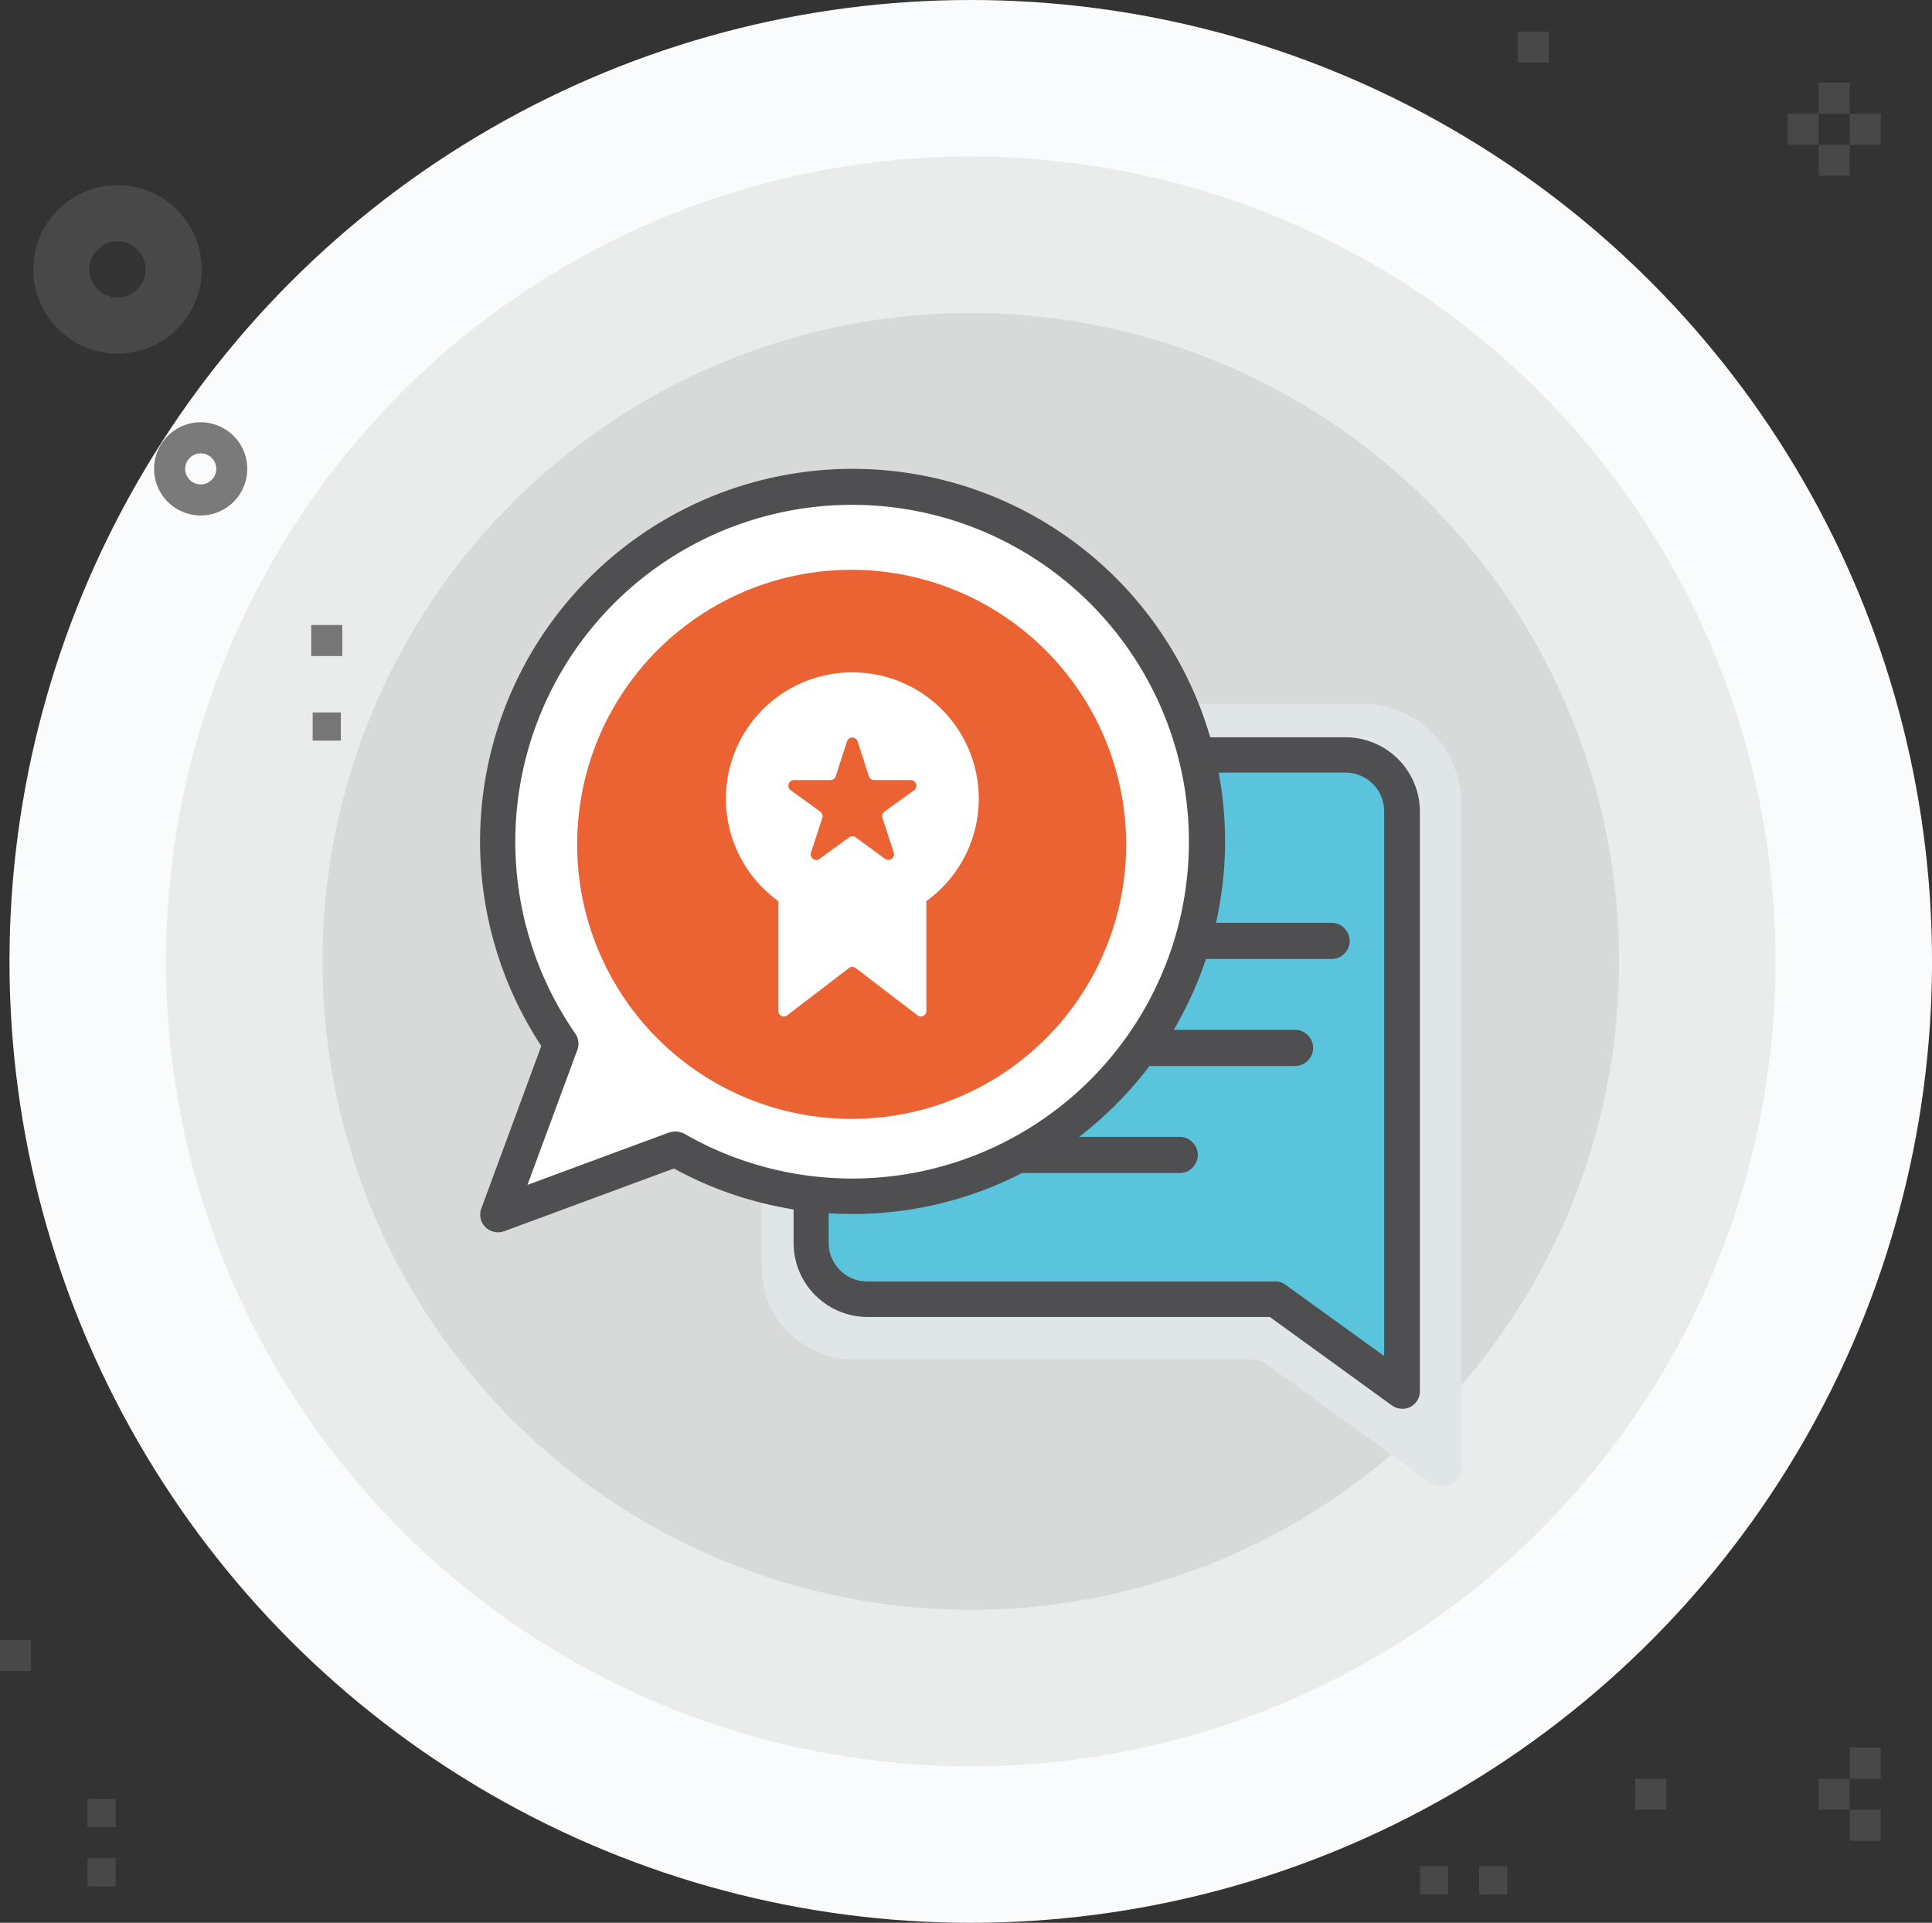
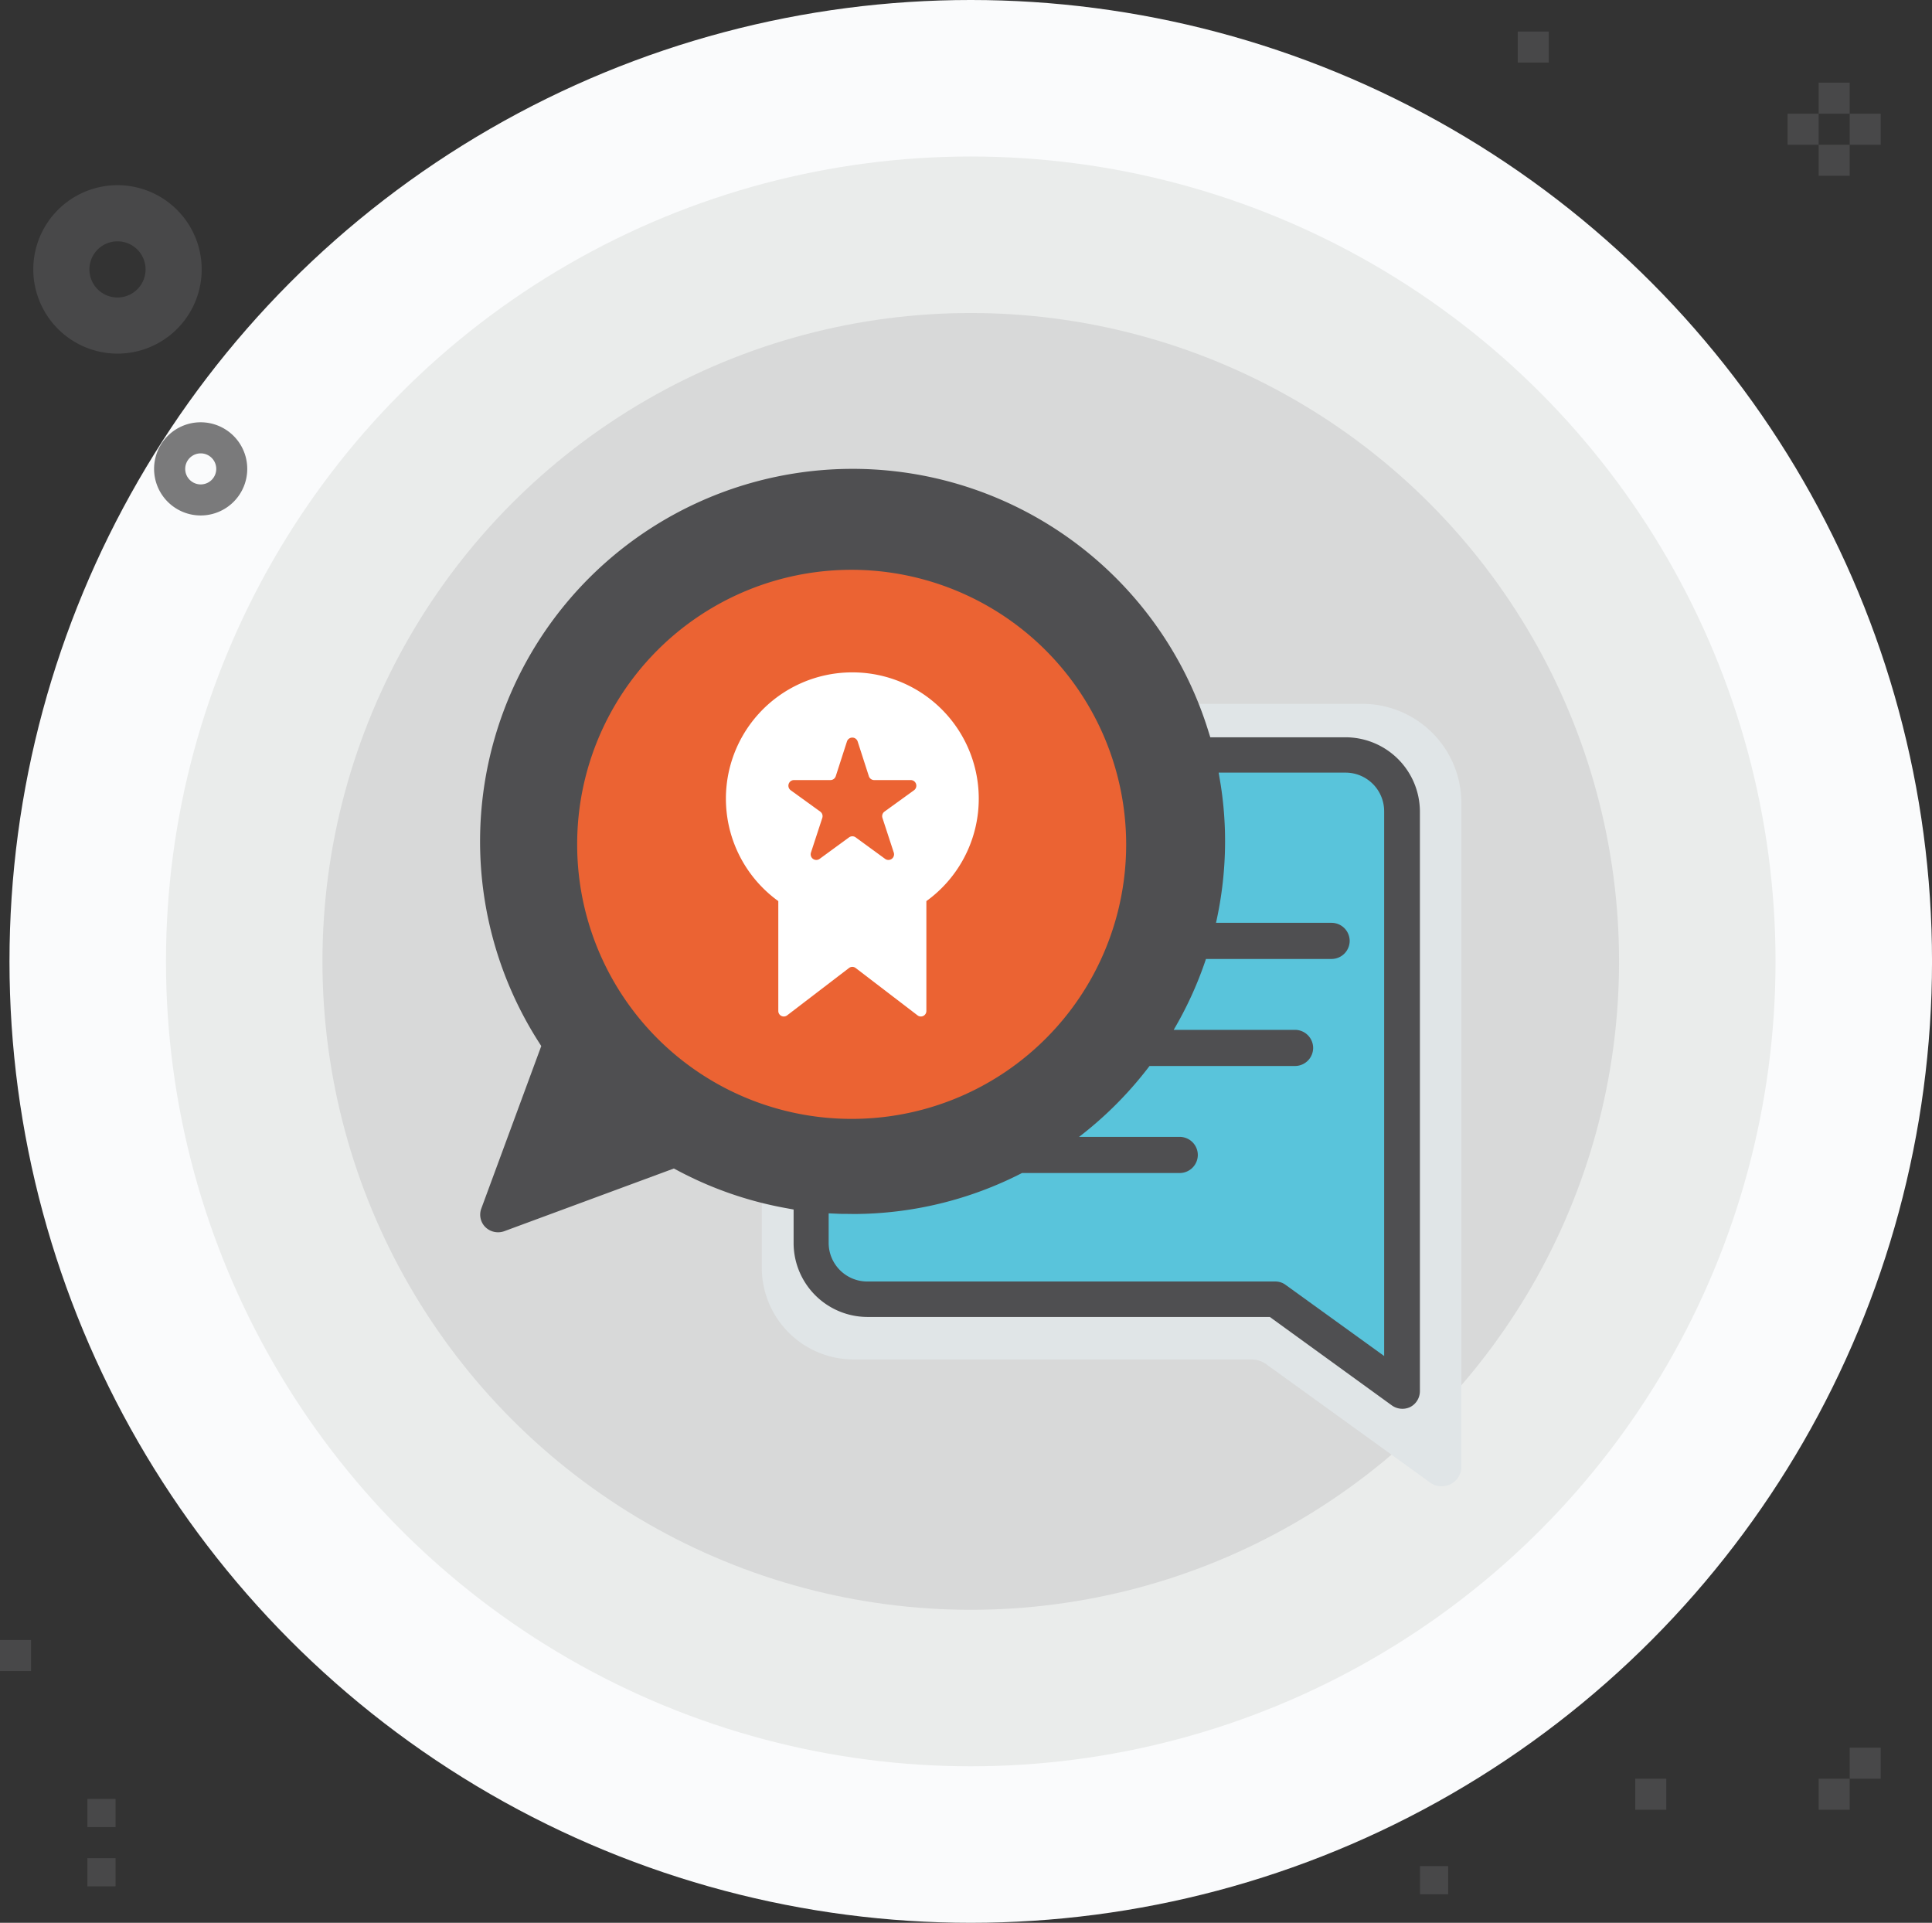
<svg xmlns="http://www.w3.org/2000/svg" id="Layer_1" data-name="Layer 1" viewBox="0 0 95.721 95.251">
  <rect x="0" y="0" width="95.721" height="95.251" fill="#333333" stroke="none" />
  <defs>
    <style>.cls-1{fill:#fafbfc;}.cls-2{fill:#eaeceb;}.cls-3{fill:#d8d9d9;}.cls-4{fill:#e0e5e7;}.cls-5,.cls-9{fill:#4f4f51;}.cls-6{fill:#59c4db;}.cls-7{fill:#fff;}.cls-8{fill:#eb6333;}.cls-9{opacity:0.75;}</style>
  </defs>
  <title>icon__soporte-premium</title>
  <circle class="cls-1" cx="48.096" cy="47.626" r="47.626" />
  <circle class="cls-2" cx="48.096" cy="47.626" r="39.873" />
  <circle class="cls-3" cx="48.096" cy="47.626" r="32.12" />
  <path class="cls-4" d="M330.692,420.093a0.979,0.979,0,0,1-1.551.793l-8.089-5.841a1.285,1.285,0,0,0-.775-0.258h-19.7a4.547,4.547,0,0,1-4.547-4.547V406.56l3.087,0.192c0.326,0.013-.814,4.222-0.5,4.235,15.379,0,16.257-12.127,16.257-27.505,0-1.446-.11,1.108-0.328-0.264l-0.144-.908h11.378a4.909,4.909,0,0,1,4.909,4.909v32.874Z" transform="translate(-258.286 -347.443)" />
  <path class="cls-5" d="M328.635,416.363V387.64a3.688,3.688,0,0,0-3.673-3.673H318.25l-0.114-.364a18.455,18.455,0,1,0-33.172,15.441l0.139,0.218-2.971,8.051a0.869,0.869,0,0,0,.2.917,0.9,0.9,0,0,0,.933.206l8.409-3.108,0.206,0.11a18.364,18.364,0,0,0,5.3,1.844l0.425,0.078v1.659a3.668,3.668,0,0,0,3.664,3.664H321.2l6.048,4.383a0.9,0.9,0,0,0,.9.082A0.885,0.885,0,0,0,328.635,416.363Z" transform="translate(-258.286 -347.443)" />
  <path class="cls-6" d="M324.953,385.717h-6.288l0.1,0.6a18.029,18.029,0,0,1,.217,2.81,18.432,18.432,0,0,1-.449,4.031h5.728a0.9,0.9,0,0,1,.895.895h0a0.9,0.9,0,0,1-.895.895h-6.225a18.369,18.369,0,0,1-1.6,3.512h6.015a0.9,0.9,0,0,1,.895.895h0a0.9,0.9,0,0,1-.895.895h-7.212a18.608,18.608,0,0,1-3.491,3.512h4.989a0.9,0.9,0,0,1,.895.895h0a0.9,0.9,0,0,1-.895.895h-7.815a18.332,18.332,0,0,1-8.4,2.03c-0.21-.009-0.422,0-0.638-0.009l-0.542-.023v1.462a1.914,1.914,0,0,0,1.914,1.914h20.217a0.85,0.85,0,0,1,.513.17l4.878,3.521V387.631A1.914,1.914,0,0,0,324.953,385.717Z" transform="translate(-258.286 -347.443)" />
-   <path class="cls-7" d="M292.178,403.6a0.957,0.957,0,0,0-.749-0.053l-7.009,2.592,2.473-6.692a0.882,0.882,0,0,0-.109-0.81A16.687,16.687,0,1,1,292.178,403.6Z" transform="translate(-258.286 -347.443)" />
  <path class="cls-8" d="M300.482,375.67h0a13.59,13.59,0,0,0-13.6,13.6h0a13.59,13.59,0,0,0,13.6,13.6h0a13.59,13.59,0,0,0,13.6-13.6h0A13.617,13.617,0,0,0,300.482,375.67Z" transform="translate(-258.286 -347.443)" />
  <path class="cls-7" d="M300.515,380.751a6.257,6.257,0,0,0-3.668,11.331v5.444a0.272,0.272,0,0,0,.437.216l3.066-2.346a0.272,0.272,0,0,1,.33,0l3.066,2.346a0.272,0.272,0,0,0,.437-0.216v-5.444A6.257,6.257,0,0,0,300.515,380.751Zm3.054,5.841-1.462,1.057a0.279,0.279,0,0,0-.1.313l0.561,1.715a0.279,0.279,0,0,1-.43.312l-1.457-1.064a0.279,0.279,0,0,0-.329,0l-1.457,1.064a0.279,0.279,0,0,1-.43-0.312l0.561-1.715a0.279,0.279,0,0,0-.1-0.313l-1.462-1.057a0.279,0.279,0,0,1,.164-0.506l1.8,0a0.279,0.279,0,0,0,.266-0.194l0.554-1.717a0.279,0.279,0,0,1,.531,0l0.554,1.717a0.279,0.279,0,0,0,.266.194l1.8,0A0.279,0.279,0,0,1,303.569,386.592Z" transform="translate(-258.286 -347.443)" />
  <rect class="cls-9" x="81.018" y="88.113" width="1.538" height="1.538" />
-   <rect class="cls-9" x="15.42" y="30.962" width="1.538" height="1.538" />
  <path class="cls-9" d="M268.228,372.978a2.308,2.308,0,1,0-2.308-2.308A2.31,2.31,0,0,0,268.228,372.978Zm0-1.538A0.769,0.769,0,1,1,269,370.67,0.77,0.77,0,0,1,268.228,371.44Z" transform="translate(-258.286 -347.443)" />
-   <rect class="cls-9" x="91.642" y="89.652" width="1.538" height="1.538" />
  <rect class="cls-9" x="90.104" y="88.113" width="1.538" height="1.538" />
  <rect class="cls-9" x="91.642" y="86.575" width="1.538" height="1.538" />
  <rect class="cls-9" x="91.642" y="5.632" width="1.538" height="1.538" />
  <rect class="cls-9" x="90.104" y="7.17" width="1.538" height="1.538" />
  <rect class="cls-9" x="88.566" y="5.632" width="1.538" height="1.538" />
  <rect class="cls-9" x="90.104" y="4.094" width="1.538" height="1.538" />
  <path class="cls-9" d="M264.107,364.961a4.172,4.172,0,1,0-4.172-4.172A4.177,4.177,0,0,0,264.107,364.961Zm0-2.781a1.391,1.391,0,1,1,1.391-1.391A1.392,1.392,0,0,1,264.107,362.18Z" transform="translate(-258.286 -347.443)" />
-   <rect class="cls-9" x="73.287" y="92.443" width="1.396" height="1.396" />
-   <rect class="cls-9" x="15.491" y="35.292" width="1.396" height="1.396" />
  <rect class="cls-9" x="70.354" y="92.443" width="1.396" height="1.396" />
  <rect class="cls-9" y="81.243" width="1.538" height="1.538" />
  <rect class="cls-9" x="4.33" y="89.116" width="1.396" height="1.396" />
  <rect class="cls-9" x="4.33" y="92.049" width="1.396" height="1.396" />
  <rect class="cls-9" x="75.198" y="1.562" width="1.538" height="1.538" />
</svg>